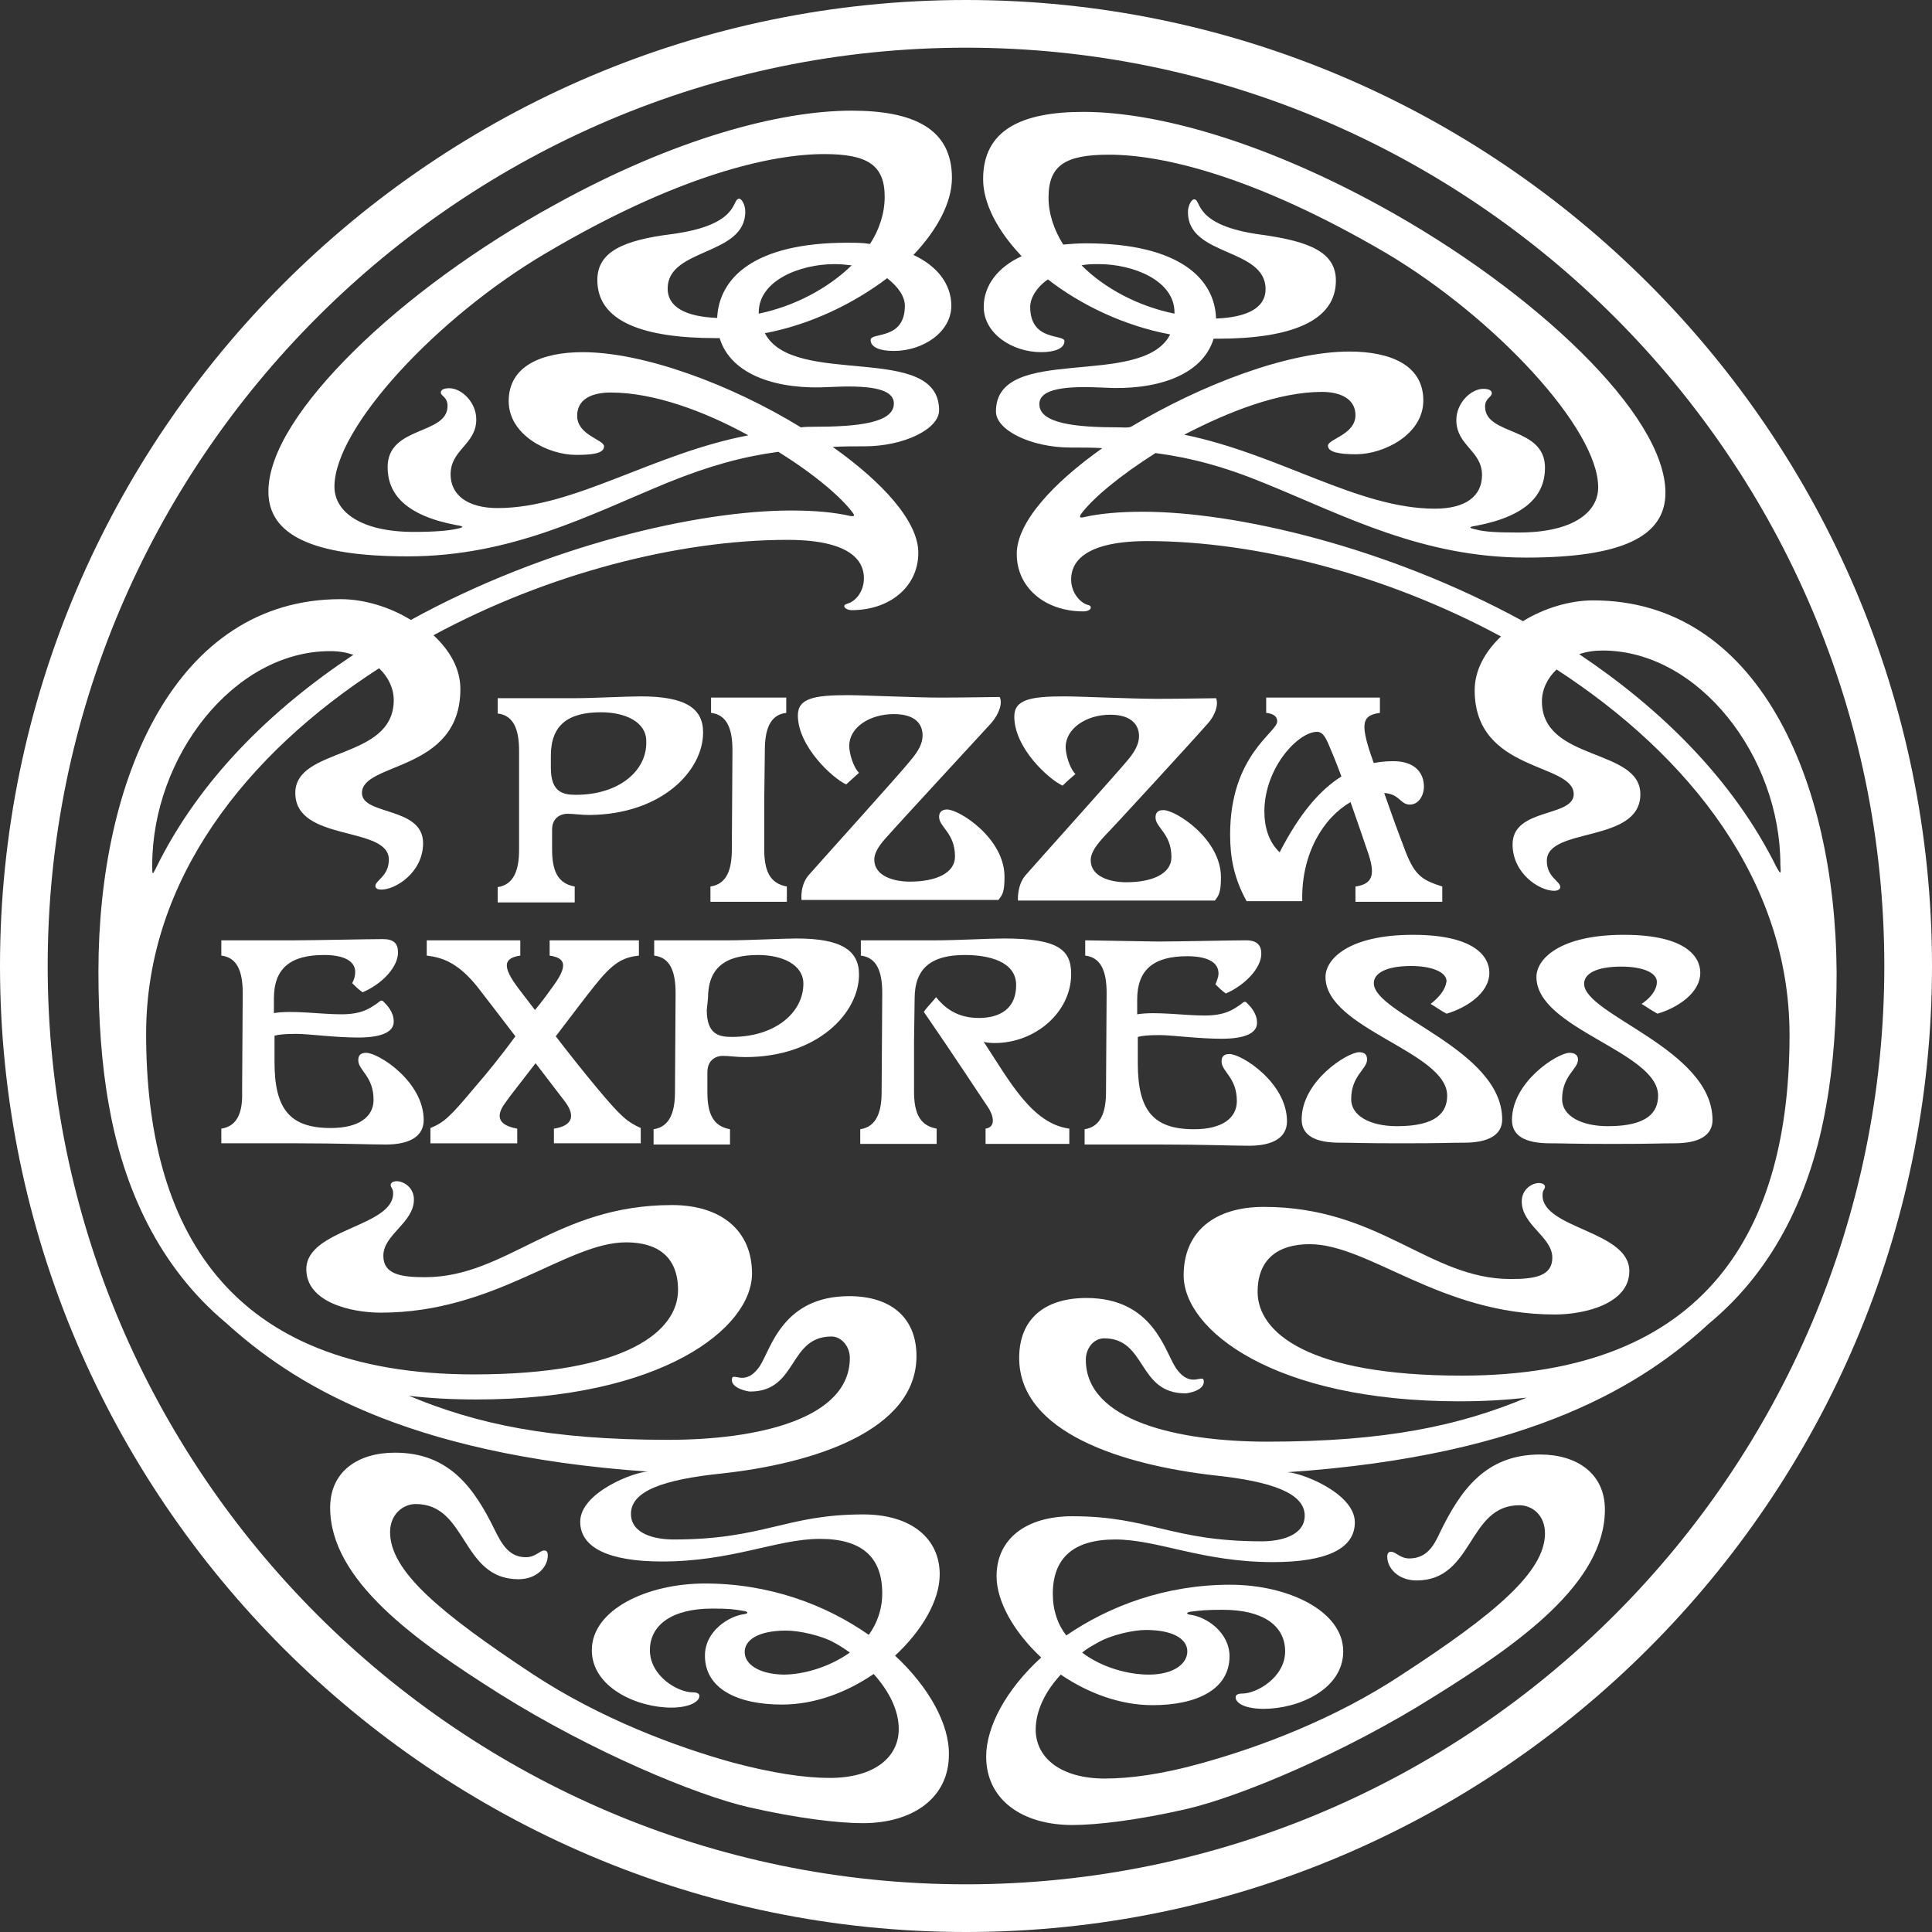
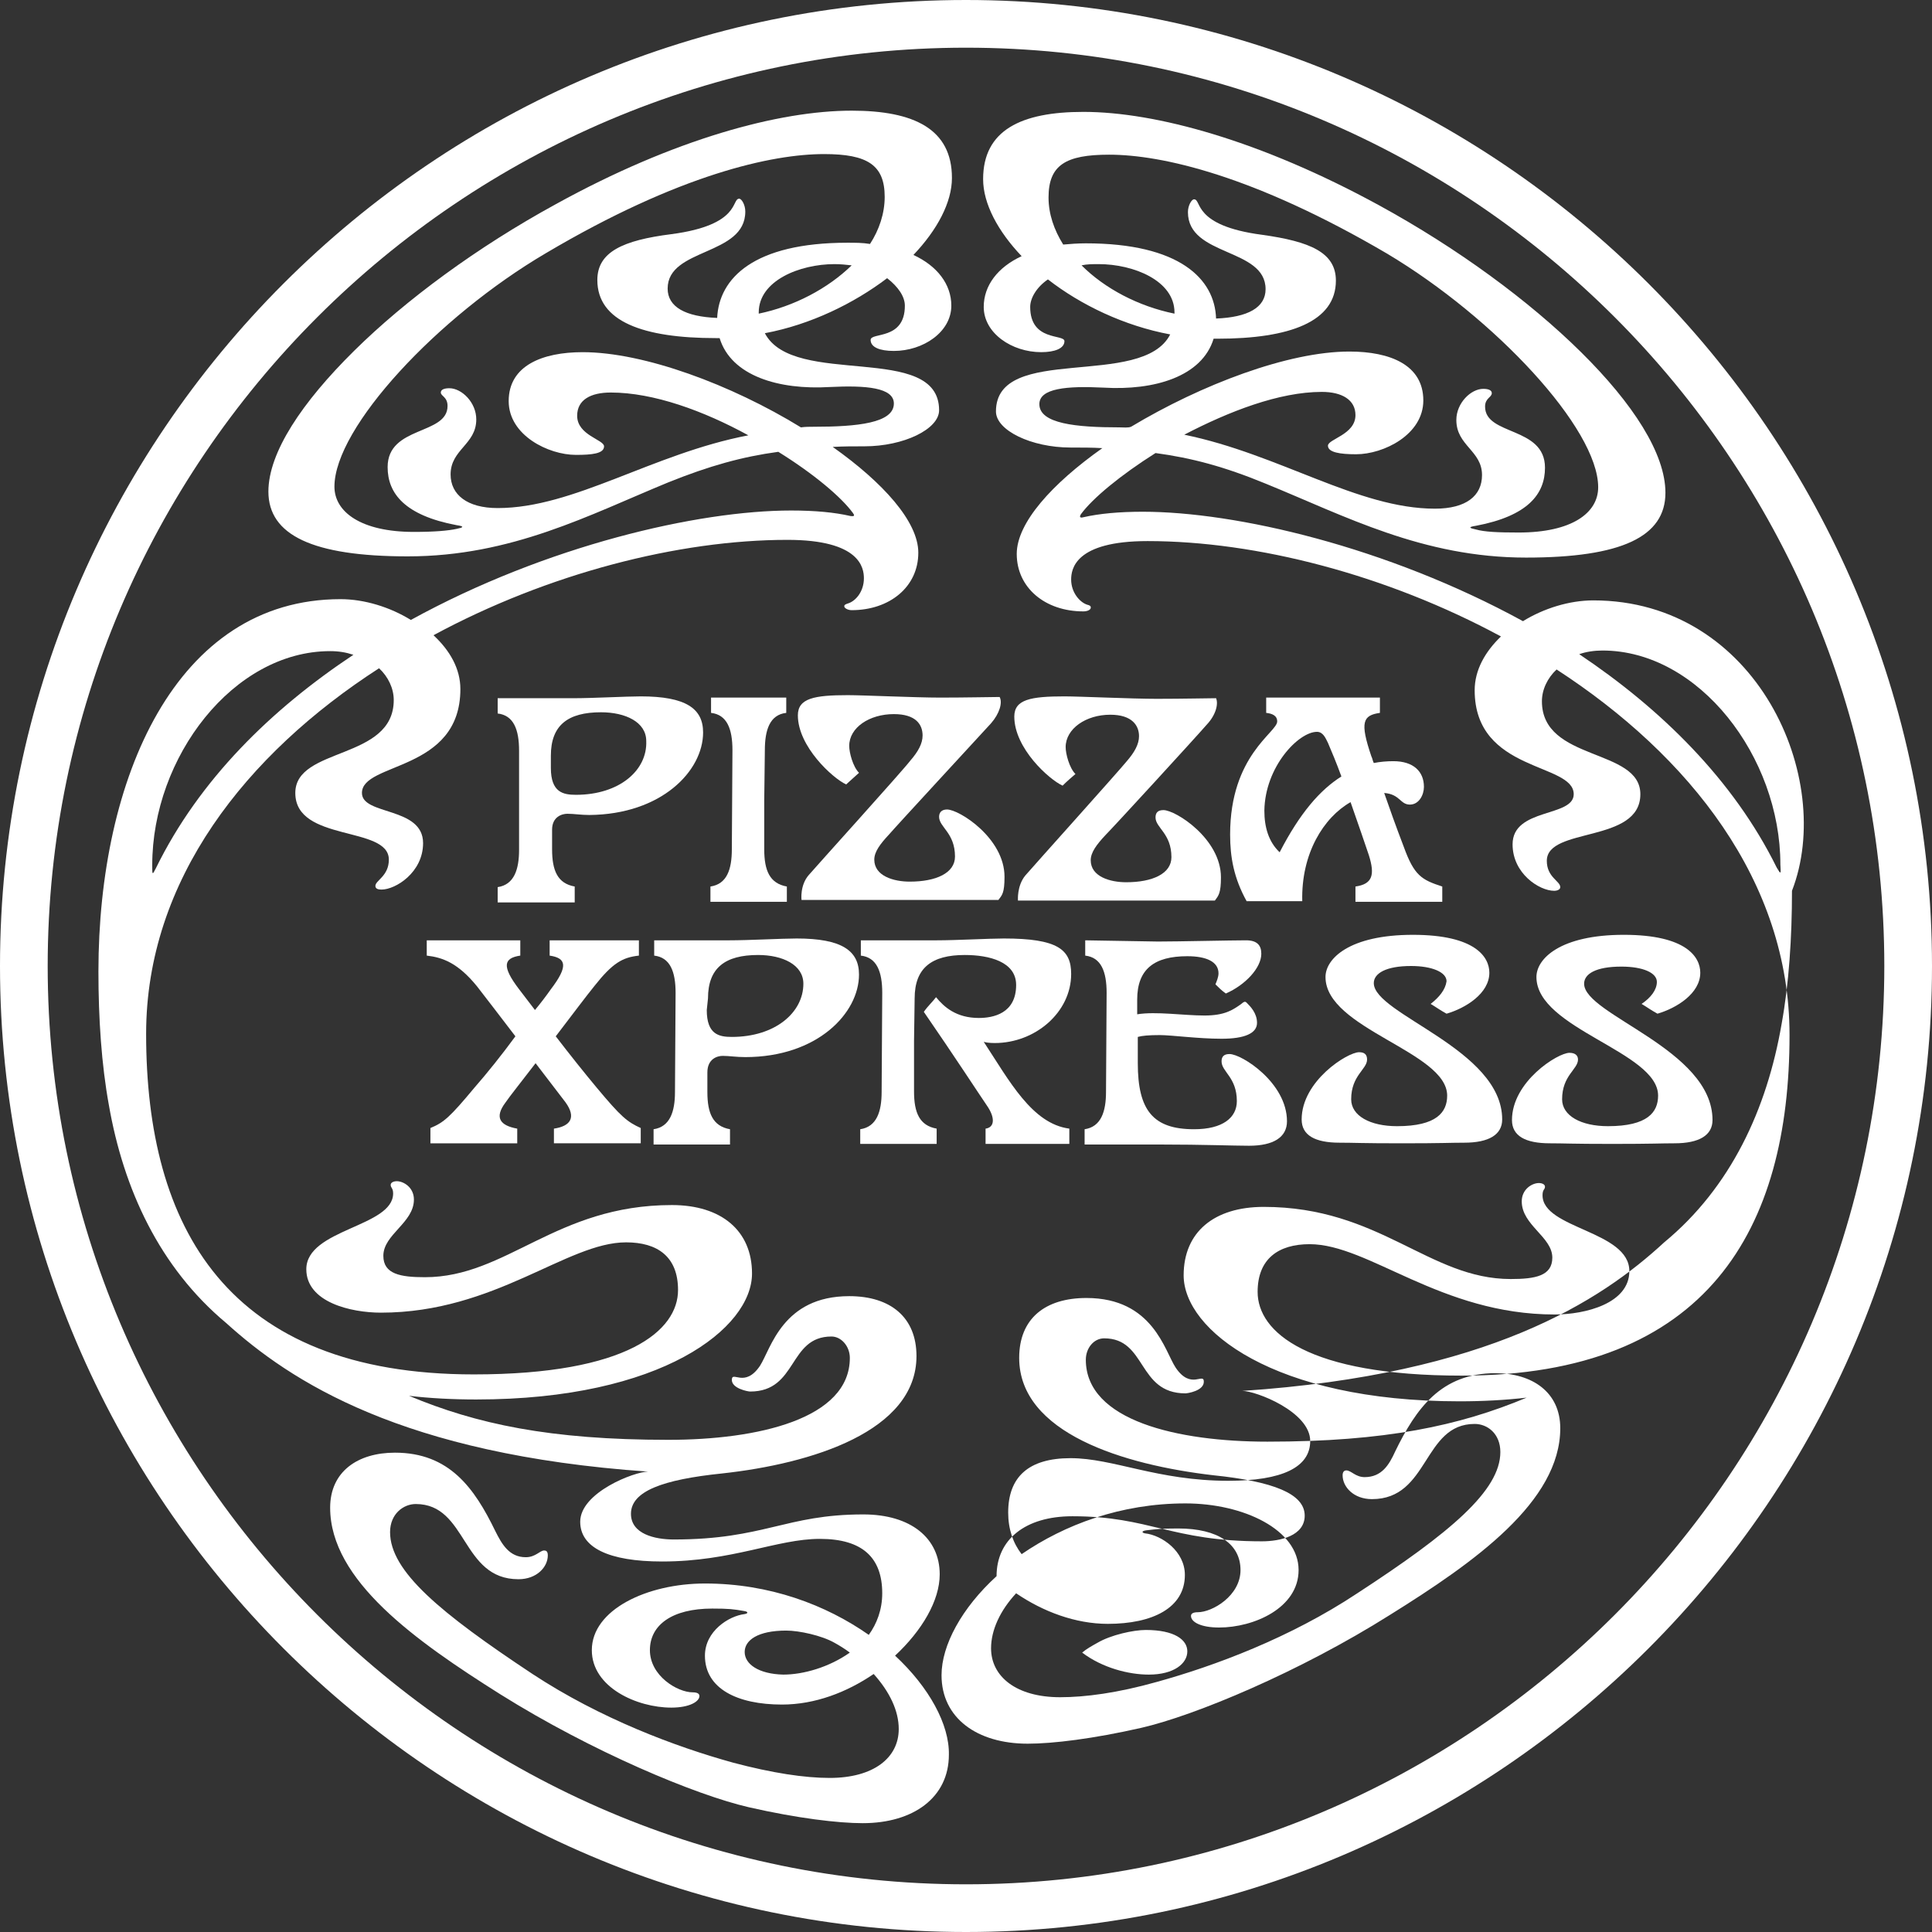
<svg xmlns="http://www.w3.org/2000/svg" version="1.1" id="Layer_1" x="0px" y="0px" viewBox="0 0 316 316" style="enable-background:new 0 0 316 316;" xml:space="preserve">
  <rect x="0" y="0" width="316" height="316" fill="#333333" stroke="none" />
  <style type="text/css">
	.st0{fill:#FFFFFF;}
</style>
  <path class="st0" d="M158,308.2C75.3,308.2,7.8,240.7,7.8,158S75.3,7.8,158,7.8S308.2,75.3,308.2,158S240.7,308.2,158,308.2 M158,0  C71,0,0,71,0,158s71,158,158,158s158-71,158-158S245,0,158,0" />
  <path class="st0" d="M121.8,270.2c0-1.9,2.1-3.5,6.8-3.5c2.1,0,5.8,0.8,7.9,2c0.9,0.5,1.7,1,2.5,1.6c-3.4,2.4-7.6,3.6-10.9,3.6  C124.1,273.8,121.8,272.2,121.8,270.2 M54,106.5c1.4,0,2.6,0.2,3.8,0.6c-13.4,8.9-25.2,20.4-32.3,34.9c-0.6,1.2-0.6,1.1-0.6-0.5  C24.9,123.8,38.2,106.5,54,106.5 M81.4,83.1c-5,0-7.7-2.2-7.7-5.5c0-4.1,4.2-4.9,4.2-9c0-2.8-2.4-5.1-4.4-5.1  c-0.8,0-1.4,0.2-1.4,0.7c0,0.6,1.1,0.7,1.1,2.2c0,4.8-9.8,3.2-9.8,10c0,4.3,2.8,7.9,11.3,9.5c1.4,0.2,1,0.4,0,0.6  c-1.4,0.3-3.6,0.5-7,0.5c-8.7,0-13-3.3-13-7.4c0-9.7,16.9-27.8,34.6-38.2c21.8-12.9,37-16.2,45.5-16.2c7.1,0,9.9,1.8,9.9,7  c0,2.7-0.9,5.4-2.4,7.7c-1.2-0.2-2.4-0.2-3.7-0.2c-15.3,0-21,5.8-21.3,12.3c-5.2-0.2-8.1-1.8-8.1-4.8c0-6.7,12.7-5.3,12.7-12.6  c0-1.1-0.6-2.1-1-2.1c-1.3,0,0.3,4.3-11.1,5.8c-7.9,1-12.1,2.9-12.1,7.5c0,6.8,7.5,9.5,19.4,9.5c0.2,0,0.4,0,0.6,0  c1.9,6.2,9.7,8.5,18,8c6-0.3,10.5,0.1,10.5,2.7c0,3.2-6,3.8-13.1,3.8c-0.7,0-1.4,0-2.1,0.1c-11.4-7-25.7-12.3-35.7-12.3  c-6.6,0-12.1,2.2-12.1,8c0,5.6,6.5,8.8,11,8.8c2.6,0,4.6-0.2,4.6-1.4c0-1.1-4.4-1.8-4.4-5c0-2.6,2.2-3.8,5.5-3.8c7,0,15.2,3,22.5,7  C106.7,74.2,93.9,83.1,81.4,83.1 M124.1,51.3c0-0.1,0-0.1,0-0.2c0-5.2,6.7-7.9,12.4-7.9c1,0,1.9,0.1,2.8,0.2  C135.4,47.2,129.9,50.1,124.1,51.3 M146.4,270.8c4.4-4.1,7.3-9,7.3-13.3c0-5.9-4.7-9.8-12.5-9.8c-12.7,0-16.2,4.1-31,4.1  c-3.1,0-7-0.9-7-4.2c0-3.7,5.2-5.6,14.9-6.6c14.7-1.6,31.8-6.9,31.8-19.2c0-6.3-4.2-9.8-11-9.8c-10.9,0-12.8,8.6-14.6,11.4  c-2.5,3.7-4.6,0.7-4.6,2.3c0,1.4,2.6,1.9,3,1.9c7.8,0,6.2-9,13.3-9c1.6,0,3,1.6,3,3.5c0,10-15.1,13.4-29.7,13.4  c-19.4,0-31.4-2.6-42.4-7.2c3.4,0.4,7.1,0.6,11,0.6c30.4,0,45.1-11.7,45.1-20.6c0-7-5-11.2-13.1-11.2c-19,0-27,11.8-40.4,11.8  c-4,0-6.8-0.5-6.8-3.5c0-3.5,5-5.4,5-9.2c0-2-1.7-3-2.8-3c-0.5,0-1,0.2-1,0.6c0,0.5,0.4,0.5,0.4,1.4c0,5.5-14.2,5.8-14.2,12.4  c0,5.4,7.3,7.1,12.2,7.1c18.7,0,30.4-11.5,40.1-11.5c5.1,0,8.5,2.3,8.5,7.8c0,6.6-8.2,13.8-33.4,13.8c-40.4,0-53.6-24.1-53.6-55.7  c0-25.2,16.4-45.8,38.1-59.8c1.5,1.4,2.4,3.3,2.4,5.2c0,9.9-16.1,7.6-16.1,15.2c0,8.1,15.3,5.3,15.3,10.9c0,2.7-2.2,3.4-2.2,4.3  c0,0.5,0.5,0.6,1,0.6c2.3,0,6.8-2.8,6.8-7.6c0-6-10-4.5-10-8.2c0-5.1,16.1-3.4,16.1-17c0-3.3-1.7-6.3-4.4-8.8  c18.7-10.1,40.1-15.6,57.9-15.6c11.9,0,12.5,4.6,12.5,6.3c0,2.1-1.3,3.7-2.6,4.1c-0.3,0.1-0.6,0.2-0.6,0.4c-0.1,0.3,0.5,0.7,1.2,0.7  c6.2,0,10.9-3.8,10.9-9.4c0-5.1-5.8-11.5-14-17.3c1.7-0.1,3.4-0.1,5.2-0.1c6.4,0,12.2-2.8,12.2-5.9c0-11.2-23.8-3.6-28.5-12.6  c7.5-1.4,14.6-4.9,20-9c1.8,1.4,2.9,3,2.9,4.5c0,5.7-5.6,4.3-5.6,5.6c0,1.2,1.5,1.8,3.8,1.8c4.8,0,9.4-3.1,9.4-7.4  c0-3.5-2.3-6.5-6.2-8.3c3.9-4.1,6.3-8.6,6.3-12.6c0-8-6.2-11-16.4-11c-11.8,0-29,4.6-48.4,15.3c-12.8,7-24.5,15.6-33,24  S43.9,74,43.9,80.4c0,7.1,7.2,10.6,22.8,10.6c17,0,29.7-6.8,42.6-12.1c6.7-2.7,12.1-4.2,18-5c5.8,3.6,10.3,7.4,12.2,10  c0.3,0.4,0.3,0.6-0.4,0.5c-2.6-0.6-5.8-0.9-9.7-0.9c-15.2,0-40,5.7-62.2,17.9c-3.4-2.1-7.6-3.4-11.5-3.4c-27,0-39.6,29.4-39.6,60.9  c0,7.7,0.5,15.2,1.7,21.8c2.4,13.8,8.3,26.6,19.2,35.7c10.5,9.5,28.7,21.5,69,24.3c-2.2,0-11.1,3.4-11.1,8.2c0,4.2,4.6,6.5,13.4,6.5  c11.5,0,18.8-3.7,25.8-3.7c7,0,10.2,3.1,10.2,8.9c0,2.7-0.9,5-2.2,6.8c-7-4.9-16.2-8.4-26.8-8.4c-9.5,0-18.5,4.3-18.5,10.9  c0,6.1,7.4,9.4,13,9.4c3,0,4.6-1,4.6-1.9c0-0.4-0.4-0.6-1.1-0.6c-2.5,0-7-2.7-7-6.9c0-4.1,3.6-6.8,10.2-6.8c2.7,0,3.5,0.1,5.2,0.4  c0.7,0.1,0.7,0.4,0.1,0.5c-2.6,0.3-6.5,2.8-6.5,6.8c0,5.4,5.3,8,12.6,8c5.4,0,10.6-2,15-5c2.6,2.9,4.1,6,4.1,9c0,4.7-4.1,8-11.3,8  c-4.1,0-9.4-0.8-15.8-2.5c-9.4-2.6-21.7-7.2-32.8-14.5C72,263.8,63.8,257,63.8,250.6c0-3,2.2-4.6,4.2-4.6c8.5,0,7.4,12.3,16.8,12.3  c3,0,4.8-2,4.8-3.9c0-0.7-0.3-0.8-0.6-0.8c-0.7,0-1.4,1.1-3,1.1c-2.7,0-3.9-2.1-5-4.3c-3.4-7-7.5-12.8-16.4-12.8  c-6.1,0-10.6,3.1-10.6,9c0,11.9,14,21.8,27.8,30.5c15,9.4,32,16.5,40.7,18.5c7.9,1.8,14.6,2.6,18.6,2.6c8.3,0,14.1-4.2,14.1-11.2  C155.3,282.1,152,276,146.4,270.8" />
-   <path class="st0" d="M187.4,266.6c4.7,0,6.8,1.6,6.8,3.5c0,2-2.2,3.8-6.3,3.8c-3.3,0-7.6-1.1-10.9-3.6c0.7-0.6,1.6-1.1,2.5-1.6  C181.7,267.4,185.4,266.6,187.4,266.6 M290.6,141.9c-7.1-14.4-19-26-32.3-34.9c1.1-0.4,2.5-0.6,3.8-0.6c15.8,0,29.1,17.4,29.1,35  C291.3,143,291.3,143.1,290.6,141.9 M183.1,69.9c-7.1,0-13.1-0.6-13.1-3.8c0-2.6,4.5-3,10.5-2.7c8.3,0.5,16.1-1.8,18-8  c0.2,0,0.4,0,0.6,0c11.9,0,19.4-2.8,19.4-9.5c0-4.6-4.2-6.4-12.1-7.5c-11.4-1.5-9.8-5.8-11.1-5.8c-0.4,0-1,1-1,2.1  c0,7.3,12.7,5.8,12.7,12.6c0,3-2.9,4.6-8.1,4.8c-0.2-6.5-6-12.3-21.3-12.3c-1.3,0-2.6,0.1-3.7,0.2c-1.5-2.4-2.4-5-2.4-7.7  c0-5.3,2.8-7,9.9-7c8.6,0,23.7,3.4,45.5,16.2c17.6,10.5,34.5,28.6,34.5,38.2c0,4.2-4.3,7.4-13,7.4c-3.4,0-5.6-0.1-7-0.5  c-1-0.2-1.4-0.4,0-0.6c8.5-1.6,11.3-5.2,11.3-9.5c0-6.8-9.8-5.2-9.8-10c0-1.4,1.1-1.5,1.1-2.2c0-0.5-0.6-0.7-1.4-0.7  c-2,0-4.4,2.3-4.4,5.1c0,4.2,4.2,5,4.2,9c0,3.4-2.6,5.5-7.7,5.5c-12.6,0-25.4-8.9-41-12.1c7.3-3.8,15.5-7,22.5-7  c3.3,0,5.5,1.3,5.5,3.8c0,3.2-4.5,3.9-4.5,5s2,1.4,4.6,1.4c4.5,0,11-3.2,11-8.8c0-5.8-5.4-8-12.1-8c-10,0-24.2,5.4-35.7,12.3  C184.5,70,183.8,69.9,183.1,69.9 M176.9,43.4c0.9-0.2,1.8-0.2,2.8-0.2c5.7,0,12.4,2.7,12.4,7.9v0.2  C186.2,50.1,180.7,47.2,176.9,43.4 M260.6,98.2c-3.9,0-8.1,1.3-11.5,3.4c-22.3-12.2-47-17.9-62.2-17.9c-3.8,0-7.1,0.3-9.7,0.9  c-0.7,0.2-0.6-0.2-0.4-0.5c1.9-2.6,6.5-6.4,12.2-10c5.9,0.8,11.2,2.2,18,5c13,5.3,25.7,12.1,42.6,12.1c15.6,0,22.8-3.4,22.8-10.6  c0-6.4-5.3-14.6-13.8-23s-20.2-17-33-24c-19.4-10.6-36.6-15.3-48.4-15.3c-10.2,0-16.4,3-16.4,11c0,4,2.4,8.5,6.3,12.6  c-3.9,1.8-6.2,4.8-6.2,8.3c0,4.3,4.6,7.4,9.4,7.4c2.2,0,3.8-0.6,3.8-1.8s-5.6,0.1-5.6-5.6c0-1.4,1-3.2,2.9-4.5  c5.4,4.2,12.5,7.6,20,9c-4.6,9-28.5,1.4-28.5,12.6c0,3.1,5.8,5.9,12.2,5.9c1.8,0,3.6,0,5.2,0.1c-8.2,5.8-14,12.2-14,17.3  c0,5.5,4.6,9.4,10.9,9.4c0.7,0,1.3-0.3,1.2-0.7c0-0.2-0.2-0.3-0.6-0.4c-1.2-0.4-2.6-2-2.6-4.1c0-1.7,0.6-6.3,12.5-6.3  c17.8,0,39.1,5.5,57.8,15.6c-2.6,2.5-4.3,5.5-4.3,8.8c0,13.5,16.2,11.8,16.2,17c0,3.8-10,2.2-10,8.2c0,4.8,4.4,7.6,6.8,7.6  c0.5,0,1-0.2,1-0.6c0-1-2.2-1.6-2.2-4.3c0-5.6,15.3-2.8,15.3-10.9c0-7.6-16.1-5.3-16.1-15.2c0-1.9,0.9-3.8,2.4-5.2  c21.7,14.1,38.1,34.6,38.1,59.8c0,31.6-13.3,55.7-53.6,55.7c-25.2,0-33.4-7.1-33.4-13.7c0-5.4,3.4-7.8,8.5-7.8  c9.7,0,21.4,11.5,40.1,11.5c5,0,12.2-1.8,12.2-7.1c0-6.6-14.2-6.9-14.2-12.4c0-1,0.4-0.9,0.4-1.4c0-0.4-0.5-0.6-1-0.6  c-1.1,0-2.8,1-2.8,3c0,3.9,5,5.8,5,9.2c0,3-2.8,3.5-6.8,3.5c-13.4,0-21.4-11.8-40.4-11.8c-8.1,0-13.1,4.1-13.1,11.2  c0,8.9,14.7,20.6,45.1,20.6c3.9,0,7.5-0.2,11-0.6c-11,4.6-23.1,7.2-42.4,7.2c-14.6,0-29.7-3.4-29.7-13.4c0-1.9,1.3-3.5,3-3.5  c7,0,5.4,9,13.3,9c0.3,0,3-0.4,3-1.9c0-1.6-2.1,1.4-4.6-2.3c-1.8-2.7-3.7-11.4-14.6-11.4c-6.8,0-11,3.4-11,9.8  c0,12.3,17.1,17.5,31.8,19.2c9.7,1,14.9,3,14.9,6.6c0,3.3-4,4.2-7,4.2c-14.9,0-18.3-4.1-31-4.1c-7.7,0-12.4,3.8-12.4,9.8  c0,4.2,2.9,9.2,7.3,13.3c-5.7,5.2-9,11.3-9,16.2c0,7,5.8,11.2,14.1,11.2c4.1,0,10.7-0.8,18.6-2.6c8.7-2,25.8-9.1,40.7-18.5  c13.8-8.6,27.8-18.5,27.8-30.5c0-5.9-4.6-9-10.6-9c-8.9,0-13,5.8-16.4,12.8c-1,2.2-2.2,4.2-5,4.2c-1.5,0-2.2-1.1-3-1.1  c-0.2,0-0.6,0.1-0.6,0.8c0,1.9,1.8,3.9,4.8,3.9c9.4,0,8.3-12.3,16.8-12.3c2.1,0,4.2,1.6,4.2,4.6c0,6.3-8.2,13.2-23.4,23.1  c-11,7.3-23.4,11.9-32.8,14.5c-6.4,1.8-11.7,2.5-15.8,2.5c-7.2,0-11.3-3.4-11.3-8c0-3,1.5-6.2,4.1-9c4.4,3,9.7,5,15,5  c7.3,0,12.6-2.6,12.6-8c0-3.9-3.8-6.5-6.5-6.8c-0.6-0.1-0.6-0.4,0.2-0.5c1.7-0.2,2.5-0.3,5.2-0.3c6.6,0,10.2,2.6,10.2,6.8  s-4.6,6.9-7,6.9c-0.7,0-1.1,0.2-1.1,0.6c0,1,1.6,1.9,4.6,1.9c5.7,0,13-3.2,13-9.4c0-6.6-9-10.9-18.5-10.9c-10.6,0-19.8,3.5-26.8,8.3  c-1.4-1.8-2.2-4.1-2.2-6.8c0-5.8,3.3-8.9,10.2-8.9c7,0,14.2,3.7,25.8,3.7c8.8,0,13.4-2.2,13.4-6.5c0-4.8-8.9-8.2-11.1-8.2  c40.3-2.7,58.6-14.7,69-24.3c10.9-9,16.8-21.8,19.2-35.7c1.2-6.6,1.7-14.1,1.7-21.8C300.2,127.4,287.4,98.2,260.6,98.2" />
+   <path class="st0" d="M187.4,266.6c4.7,0,6.8,1.6,6.8,3.5c0,2-2.2,3.8-6.3,3.8c-3.3,0-7.6-1.1-10.9-3.6c0.7-0.6,1.6-1.1,2.5-1.6  C181.7,267.4,185.4,266.6,187.4,266.6 M290.6,141.9c-7.1-14.4-19-26-32.3-34.9c1.1-0.4,2.5-0.6,3.8-0.6c15.8,0,29.1,17.4,29.1,35  C291.3,143,291.3,143.1,290.6,141.9 M183.1,69.9c-7.1,0-13.1-0.6-13.1-3.8c0-2.6,4.5-3,10.5-2.7c8.3,0.5,16.1-1.8,18-8  c0.2,0,0.4,0,0.6,0c11.9,0,19.4-2.8,19.4-9.5c0-4.6-4.2-6.4-12.1-7.5c-11.4-1.5-9.8-5.8-11.1-5.8c-0.4,0-1,1-1,2.1  c0,7.3,12.7,5.8,12.7,12.6c0,3-2.9,4.6-8.1,4.8c-0.2-6.5-6-12.3-21.3-12.3c-1.3,0-2.6,0.1-3.7,0.2c-1.5-2.4-2.4-5-2.4-7.7  c0-5.3,2.8-7,9.9-7c8.6,0,23.7,3.4,45.5,16.2c17.6,10.5,34.5,28.6,34.5,38.2c0,4.2-4.3,7.4-13,7.4c-3.4,0-5.6-0.1-7-0.5  c-1-0.2-1.4-0.4,0-0.6c8.5-1.6,11.3-5.2,11.3-9.5c0-6.8-9.8-5.2-9.8-10c0-1.4,1.1-1.5,1.1-2.2c0-0.5-0.6-0.7-1.4-0.7  c-2,0-4.4,2.3-4.4,5.1c0,4.2,4.2,5,4.2,9c0,3.4-2.6,5.5-7.7,5.5c-12.6,0-25.4-8.9-41-12.1c7.3-3.8,15.5-7,22.5-7  c3.3,0,5.5,1.3,5.5,3.8c0,3.2-4.5,3.9-4.5,5s2,1.4,4.6,1.4c4.5,0,11-3.2,11-8.8c0-5.8-5.4-8-12.1-8c-10,0-24.2,5.4-35.7,12.3  C184.5,70,183.8,69.9,183.1,69.9 M176.9,43.4c0.9-0.2,1.8-0.2,2.8-0.2c5.7,0,12.4,2.7,12.4,7.9v0.2  C186.2,50.1,180.7,47.2,176.9,43.4 M260.6,98.2c-3.9,0-8.1,1.3-11.5,3.4c-22.3-12.2-47-17.9-62.2-17.9c-3.8,0-7.1,0.3-9.7,0.9  c-0.7,0.2-0.6-0.2-0.4-0.5c1.9-2.6,6.5-6.4,12.2-10c5.9,0.8,11.2,2.2,18,5c13,5.3,25.7,12.1,42.6,12.1c15.6,0,22.8-3.4,22.8-10.6  c0-6.4-5.3-14.6-13.8-23s-20.2-17-33-24c-19.4-10.6-36.6-15.3-48.4-15.3c-10.2,0-16.4,3-16.4,11c0,4,2.4,8.5,6.3,12.6  c-3.9,1.8-6.2,4.8-6.2,8.3c0,4.3,4.6,7.4,9.4,7.4c2.2,0,3.8-0.6,3.8-1.8s-5.6,0.1-5.6-5.6c0-1.4,1-3.2,2.9-4.5  c5.4,4.2,12.5,7.6,20,9c-4.6,9-28.5,1.4-28.5,12.6c0,3.1,5.8,5.9,12.2,5.9c1.8,0,3.6,0,5.2,0.1c-8.2,5.8-14,12.2-14,17.3  c0,5.5,4.6,9.4,10.9,9.4c0.7,0,1.3-0.3,1.2-0.7c0-0.2-0.2-0.3-0.6-0.4c-1.2-0.4-2.6-2-2.6-4.1c0-1.7,0.6-6.3,12.5-6.3  c17.8,0,39.1,5.5,57.8,15.6c-2.6,2.5-4.3,5.5-4.3,8.8c0,13.5,16.2,11.8,16.2,17c0,3.8-10,2.2-10,8.2c0,4.8,4.4,7.6,6.8,7.6  c0.5,0,1-0.2,1-0.6c0-1-2.2-1.6-2.2-4.3c0-5.6,15.3-2.8,15.3-10.9c0-7.6-16.1-5.3-16.1-15.2c0-1.9,0.9-3.8,2.4-5.2  c21.7,14.1,38.1,34.6,38.1,59.8c0,31.6-13.3,55.7-53.6,55.7c-25.2,0-33.4-7.1-33.4-13.7c0-5.4,3.4-7.8,8.5-7.8  c9.7,0,21.4,11.5,40.1,11.5c5,0,12.2-1.8,12.2-7.1c0-6.6-14.2-6.9-14.2-12.4c0-1,0.4-0.9,0.4-1.4c0-0.4-0.5-0.6-1-0.6  c-1.1,0-2.8,1-2.8,3c0,3.9,5,5.8,5,9.2c0,3-2.8,3.5-6.8,3.5c-13.4,0-21.4-11.8-40.4-11.8c-8.1,0-13.1,4.1-13.1,11.2  c0,8.9,14.7,20.6,45.1,20.6c3.9,0,7.5-0.2,11-0.6c-11,4.6-23.1,7.2-42.4,7.2c-14.6,0-29.7-3.4-29.7-13.4c0-1.9,1.3-3.5,3-3.5  c7,0,5.4,9,13.3,9c0.3,0,3-0.4,3-1.9c0-1.6-2.1,1.4-4.6-2.3c-1.8-2.7-3.7-11.4-14.6-11.4c-6.8,0-11,3.4-11,9.8  c0,12.3,17.1,17.5,31.8,19.2c9.7,1,14.9,3,14.9,6.6c0,3.3-4,4.2-7,4.2c-14.9,0-18.3-4.1-31-4.1c-7.7,0-12.4,3.8-12.4,9.8  c-5.7,5.2-9,11.3-9,16.2c0,7,5.8,11.2,14.1,11.2c4.1,0,10.7-0.8,18.6-2.6c8.7-2,25.8-9.1,40.7-18.5  c13.8-8.6,27.8-18.5,27.8-30.5c0-5.9-4.6-9-10.6-9c-8.9,0-13,5.8-16.4,12.8c-1,2.2-2.2,4.2-5,4.2c-1.5,0-2.2-1.1-3-1.1  c-0.2,0-0.6,0.1-0.6,0.8c0,1.9,1.8,3.9,4.8,3.9c9.4,0,8.3-12.3,16.8-12.3c2.1,0,4.2,1.6,4.2,4.6c0,6.3-8.2,13.2-23.4,23.1  c-11,7.3-23.4,11.9-32.8,14.5c-6.4,1.8-11.7,2.5-15.8,2.5c-7.2,0-11.3-3.4-11.3-8c0-3,1.5-6.2,4.1-9c4.4,3,9.7,5,15,5  c7.3,0,12.6-2.6,12.6-8c0-3.9-3.8-6.5-6.5-6.8c-0.6-0.1-0.6-0.4,0.2-0.5c1.7-0.2,2.5-0.3,5.2-0.3c6.6,0,10.2,2.6,10.2,6.8  s-4.6,6.9-7,6.9c-0.7,0-1.1,0.2-1.1,0.6c0,1,1.6,1.9,4.6,1.9c5.7,0,13-3.2,13-9.4c0-6.6-9-10.9-18.5-10.9c-10.6,0-19.8,3.5-26.8,8.3  c-1.4-1.8-2.2-4.1-2.2-6.8c0-5.8,3.3-8.9,10.2-8.9c7,0,14.2,3.7,25.8,3.7c8.8,0,13.4-2.2,13.4-6.5c0-4.8-8.9-8.2-11.1-8.2  c40.3-2.7,58.6-14.7,69-24.3c10.9-9,16.8-21.8,19.2-35.7c1.2-6.6,1.7-14.1,1.7-21.8C300.2,127.4,287.4,98.2,260.6,98.2" />
  <path class="st0" d="M116.2,145v2.5h12.5V145c-2.8-0.5-3.7-2.6-3.7-6.1v-8l0.1-8.2c0-3.3,0.8-5.8,3.5-6.1v-2.5h-12.3v2.5  c2.6,0.3,3.5,2.6,3.5,6.1l-0.1,16.2C119.7,142.2,118.9,144.6,116.2,145" />
  <path class="st0" d="M215.4,119.7c1,0,1.4,1,1.8,1.8c0.6,1.4,1.4,3.3,2.2,5.5c-3.5,2.2-6.8,6-10.1,12.4c-1.8-1.7-2.5-4.1-2.5-6.8  C206.9,125.4,212.4,119.7,215.4,119.7 M203.9,147.4h9.1c-0.2-7.8,3.5-13.7,7.9-16.2c1.3,3.7,2.5,7.2,3,8.7c1,3.2,0.6,4.7-2.2,5.1  v2.5h14.2V145c-3.4-1.1-4.6-1.8-6.3-6.5c-1.3-3.4-2.3-6.2-3.2-8.8c2.6,0.2,2.6,1.9,4.2,1.9c1.5,0,2.3-1.6,2.3-2.9  c0-2.5-1.7-4.2-5-4.2c-1.1,0-2.2,0.1-3.2,0.3c-0.2-0.4-0.2-0.7-0.4-1.1c-1.9-5.6-1.4-6.7,1.4-7.1v-2.5h-18.6v2.5  c0.9,0.1,1.8,0.4,1.8,1.4c0,1.8-7.7,5.5-7.7,18.5C201.2,140.2,201.8,143.6,203.9,147.4" />
  <path class="st0" d="M90.6,184.6v2.4h14.2v-2.5c-2.2-1-3.2-1.8-7.2-6.6c-2-2.4-4.4-5.4-6.7-8.4c2.6-3.4,5-6.6,6.3-8.2  c3-3.8,4.6-4.7,7.3-5v-2.5H89.9v2.5c2.7,0.4,3.1,1.7,0.2,5.5c-0.7,1-1.6,2.2-2.6,3.4c-1-1.3-1.9-2.5-2.6-3.4  c-2.9-3.8-2.5-5.1,0.2-5.5v-2.5H69.8v2.5c2.6,0.3,5.1,1.2,8.2,5c1.3,1.7,3.8,4.9,6.3,8.2c-2.2,3-4.6,6-6.7,8.4c-4,4.8-5,5.7-7.2,6.6  v2.5h14.2v-2.4c-2.8-0.5-3.8-1.8-1.9-4.3c0.6-0.9,2.6-3.4,4.9-6.4c2.3,3,4.2,5.5,4.9,6.4C94.3,182.8,93.3,184.2,90.6,184.6" />
  <path class="st0" d="M115.8,163.3c0-5,2.8-7.1,8.2-7.1c4,0,7.4,1.6,7.4,4.7c0,4.7-4.6,8.7-11.7,8.7c-2.1,0-4.1-0.4-4.1-4.4   M118.2,172.7c1.1,0,2.2,0.2,3.7,0.2c11.8,0,18.6-7.2,18.6-13.5c0-3.9-2.8-5.9-10.2-5.9c-2.4,0-7.8,0.3-11,0.3H107v2.5  c2.6,0.3,3.5,2.6,3.5,6.1l-0.1,16.2c0,3.2-0.8,5.7-3.5,6.1v2.5h12.5v-2.5c-2.8-0.5-3.7-2.6-3.7-6.1v-3.2  C115.7,173.2,117.3,172.7,118.2,172.7" />
  <path class="st0" d="M161.2,184.6v2.5h13.7v-2.5c-6.1-0.8-9.8-7.8-14-14.2c0.3,0.1,0.9,0.2,1.8,0.2c6.6,0,12.5-5,12.5-11.3  c0-4-2.2-5.8-11-5.8c-2.4,0-7.8,0.3-11,0.3h-12.4v2.5c2.6,0.3,3.5,2.6,3.5,6.1l-0.1,16.2c0,3.2-0.8,5.7-3.5,6.1v2.4h12.5v-2.5  c-2.8-0.5-3.7-2.6-3.7-6.1v-8.2l0.1-7c0-5,2.8-7.1,8.2-7.1c4,0,8.4,1.1,8.4,4.9c0,4.7-3.8,5.4-6.1,5.4c-3.7,0-5.7-1.8-7-3.4  c-0.6,0.8-1.3,1.4-2,2.4c5.1,7.4,9,13.4,10.3,15.3C162.8,182.8,162.7,184.4,161.2,184.6" />
  <path class="st0" d="M234,164.2c1,0.6,1.5,1,2.6,1.6c3.1-0.9,7-3.3,7-6.7c0-2.5-2.2-6.2-12.5-6.2c-10.4,0-14.3,3.9-14.3,6.9  c0,8.5,19.9,12.2,19.9,19.4c0,2.7-1.7,5-8.2,5c-4.4,0-7.5-1.7-7.5-4.4c0-3.9,2.6-4.9,2.6-6.5c0-0.8-0.4-1.2-1.3-1.2  c-1.9,0-9.4,4.7-9.4,11c0,2.6,2.2,3.8,6.2,3.8c2.5,0,3.4,0.1,10.2,0.1s7.8-0.1,10.2-0.1c4,0,6.2-1.3,6.2-3.8c0-11.5-21-17.2-21-22.3  c0-1.6,2-2.8,6.1-2.8c3.4,0,5.8,1,5.8,2.5C236.4,161.9,235.4,163.1,234,164.2" />
  <path class="st0" d="M162.1,118.3c1.4-1.6,1.9-3.4,1.4-4.3c-1,0-5.6,0.1-9.7,0.1c-4.1,0-12.6-0.4-15.1-0.4c-5.5,0-8.2,0.5-8.2,3.3  c0,5.1,5.7,10.3,7.9,11.3c0.7-0.6,1.4-1.3,2.1-1.9c-1-1-1.6-3.3-1.6-4.4c0-3,3.3-5.2,7.3-5.2c3.6,0,4.7,1.7,4.7,3.5  c0,1.3-0.7,2.6-2,4.1c-1.2,1.6-15.4,17.3-16.6,18.7c-1.5,1.7-1.2,4.1-1.2,4.1h32.2c0.6-0.8,1-1.1,1-3.8c0-6.3-7.4-11-9.4-11  c-0.9,0-1.3,0.5-1.3,1.2c0,1.7,2.6,2.6,2.6,6.5c0,2.7-3.1,4.1-7.4,4.1c-2.6,0-5.8-0.9-5.8-3.6c0-1.3,1-2.6,2.4-4.1  C146.6,135.1,160,120.6,162.1,118.3" />
  <path class="st0" d="M197.4,118.5c1.5-1.6,1.9-3.4,1.5-4.3c-1,0-5.6,0.1-9.7,0.1s-12.6-0.4-15.1-0.4c-5.5,0-8.2,0.5-8.2,3.3  c0,5.2,5.7,10.3,7.9,11.3c0.7-0.7,1.4-1.3,2.1-1.9c-1-1-1.6-3.3-1.6-4.4c0-3,3.3-5.3,7.3-5.3c3.6,0,4.7,1.8,4.7,3.5  c0,1.3-0.7,2.6-2,4.1c-1.2,1.5-15.4,17.3-16.6,18.7c-1.4,1.7-1.2,4.1-1.2,4.1h32.2c0.6-0.8,1-1.2,1-3.8c0-6.3-7.4-11-9.4-11  c-0.9,0-1.3,0.4-1.3,1.2c0,1.7,2.6,2.6,2.6,6.5c0,2.7-3.1,4.1-7.4,4.1c-2.6,0-5.8-0.9-5.8-3.6c0-1.3,1-2.6,2.4-4.1  C182.1,135.3,195.4,120.8,197.4,118.5" />
  <path class="st0" d="M256.7,172.2c-1.9,0-9.4,4.7-9.4,11c0,2.6,2.2,3.8,6.2,3.8c2.5,0,3.4,0.1,10.2,0.1c6.8,0,7.8-0.1,10.2-0.1  c4,0,6.2-1.3,6.2-3.8c0-11.6-21-17.2-21-22.3c0-1.6,1.9-2.8,6.1-2.8c3.5,0,5.8,1,5.8,2.5c0,1.3-1,2.6-2.5,3.6c1,0.6,1.5,1,2.6,1.6  c3.1-0.9,7-3.3,7-6.7c0-2.5-2.2-6.2-12.5-6.2c-10.4,0-14.3,3.9-14.3,6.9c0,8.5,19.9,12.2,19.9,19.4c0,2.7-1.7,5-8.2,5  c-4.4,0-7.5-1.7-7.5-4.4c0-3.9,2.6-4.9,2.6-6.5C258.1,172.6,257.6,172.2,256.7,172.2" />
  <path class="st0" d="M94.2,130c-2.1,0-4.1-0.4-4.1-4.4v-2c0-5,2.8-7.1,8.2-7.1c4,0,7.4,1.6,7.4,4.7C105.9,126,101.3,130,94.2,130   M115,119.8c0-3.9-2.8-5.9-10.2-5.9c-2.4,0-7.8,0.3-11,0.3H81.4v2.5c2.6,0.3,3.5,2.6,3.5,6.1L84.9,139c0,3.2-0.8,5.7-3.5,6.1v2.5  h12.6V145c-2.8-0.5-3.7-2.6-3.7-6.1v-3.2c0-2.1,1.6-2.6,2.5-2.6c1.1,0,2.2,0.2,3.6,0.2C108.2,133.2,115,126.1,115,119.8" />
  <path class="st0" d="M177.5,153.8v2.5c2.6,0.3,3.5,2.6,3.5,6.1l-0.1,16.2c0,3.2-0.8,5.7-3.5,6.1v2.5h12.5c6.8,0,11.9,0.2,14.4,0.2  c4,0,6.2-1.4,6.2-4c0-6.3-7.4-11-9.4-11c-0.9,0-1.3,0.4-1.3,1.2c0,1.7,2.5,2.6,2.5,6.5c0,2.7-2.3,4.6-7,4.6c-6.7,0-9.2-3.1-9.2-10.8  v-3.4v-0.9c0.7-0.2,1.8-0.3,3.6-0.3c1.9,0,6.3,0.6,10.1,0.6c3.8,0,5.8-0.9,5.8-2.6c0-1.6-1.1-2.7-1.7-3.3c-0.3-0.3-0.5-0.1-1,0.3  c-1.3,0.9-2.6,1.8-5.9,1.8c-3.4,0-7.9-0.7-11-0.2v-2.4c0-5,2.8-7.1,8.2-7.1c3.1,0,5.1,0.9,5.1,2.8c0,0.6-0.3,1.3-0.5,1.8  c0.6,0.6,1,1,1.7,1.5c3.2-1.4,5.8-4.2,5.8-6.5c0-1.4-0.7-2.2-2.5-2.2c-2.4,0-11.1,0.2-14.4,0.2" />
-   <path class="st0" d="M36.2,184.6v2.4h12.5c6.8,0,11.9,0.2,14.4,0.2c4,0,6.2-1.4,6.2-4c0-6.3-7.4-11-9.4-11c-0.9,0-1.3,0.4-1.3,1.2  c0,1.7,2.5,2.6,2.5,6.5c0,2.7-2.3,4.6-7,4.6c-6.7,0-9.2-3.1-9.2-10.8v-3.4v-0.9c0.7-0.2,1.8-0.3,3.6-0.3c1.9,0,6.3,0.6,10.1,0.6  c3.8,0,5.8-0.9,5.8-2.6c0-1.6-1.1-2.7-1.7-3.3c-0.3-0.3-0.5-0.1-1,0.3c-1.3,0.9-2.6,1.8-5.9,1.8c-3.4,0-7.9-0.7-11-0.2v-2.4  c0-5,2.8-7.1,8.2-7.1c3.1,0,5.1,0.9,5.1,2.8c0,0.6-0.2,1.3-0.5,1.8c0.6,0.6,1,1,1.7,1.5c3.3-1.4,5.8-4.2,5.8-6.5  c0-1.5-0.7-2.2-2.5-2.2c-2.4,0-11.1,0.2-14.4,0.2H36.2v2.5c2.6,0.3,3.5,2.6,3.5,6.1l-0.1,16.2C39.7,181.8,38.9,184.2,36.2,184.6" />
</svg>